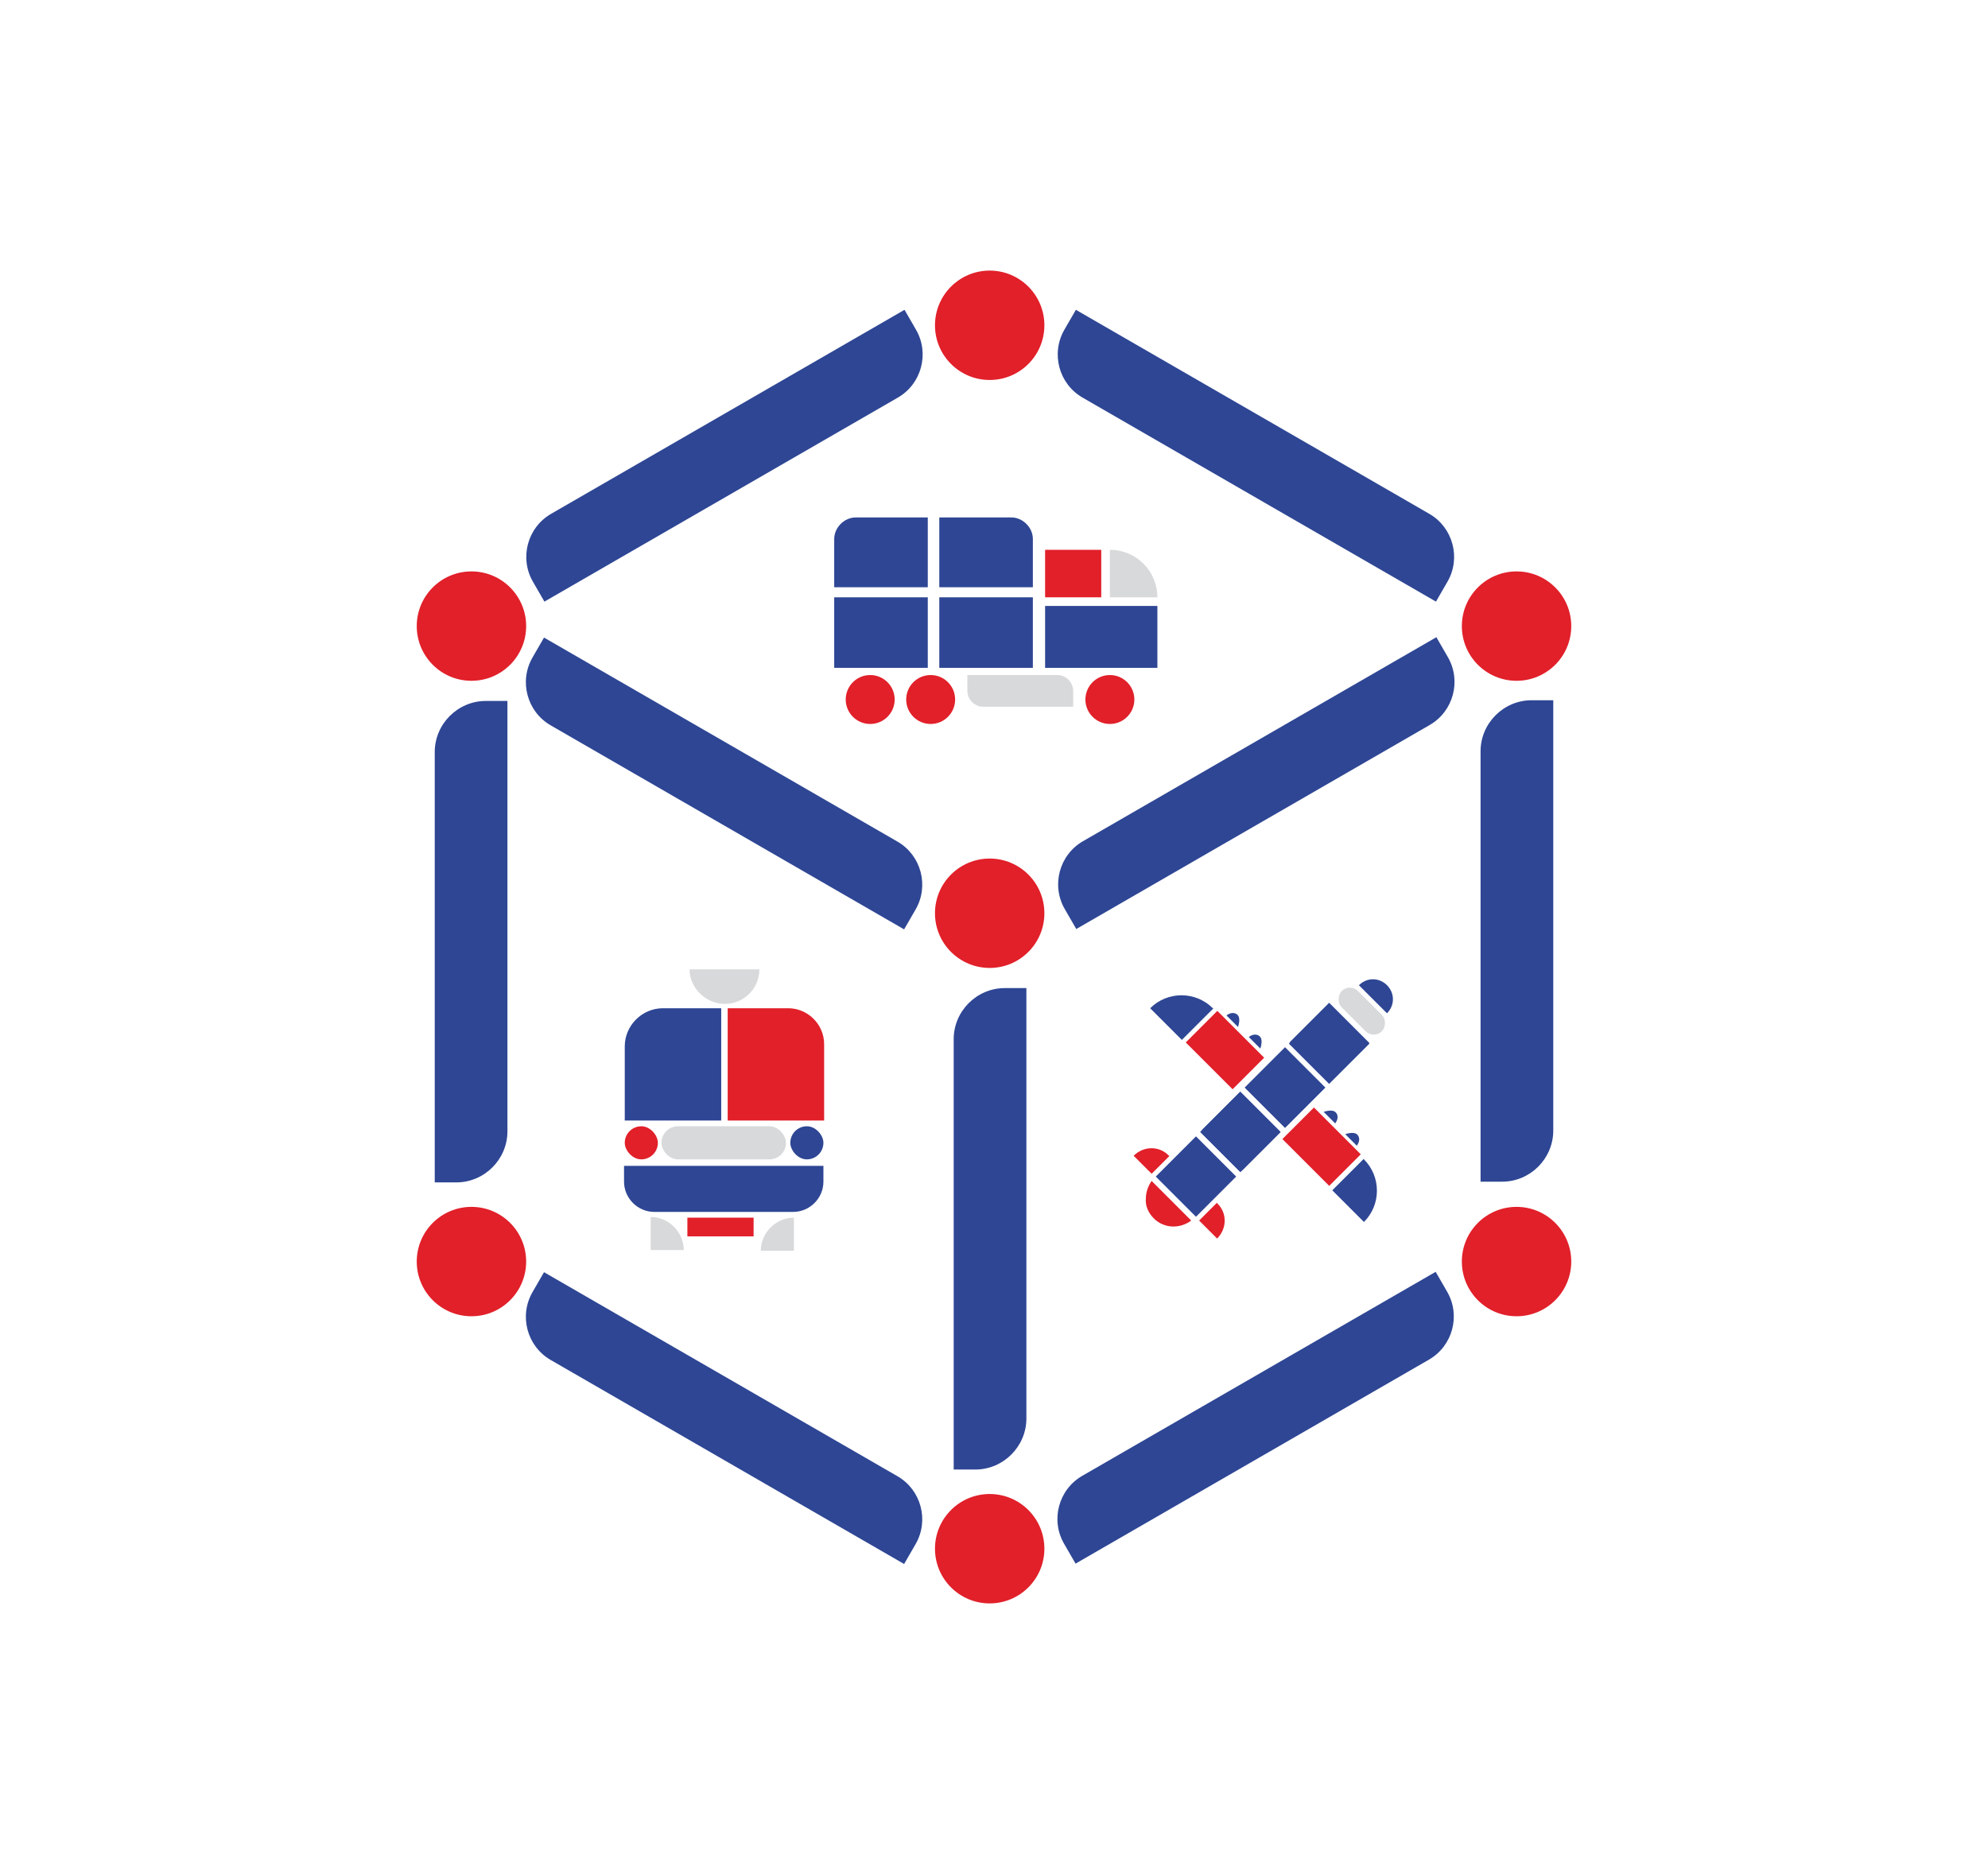
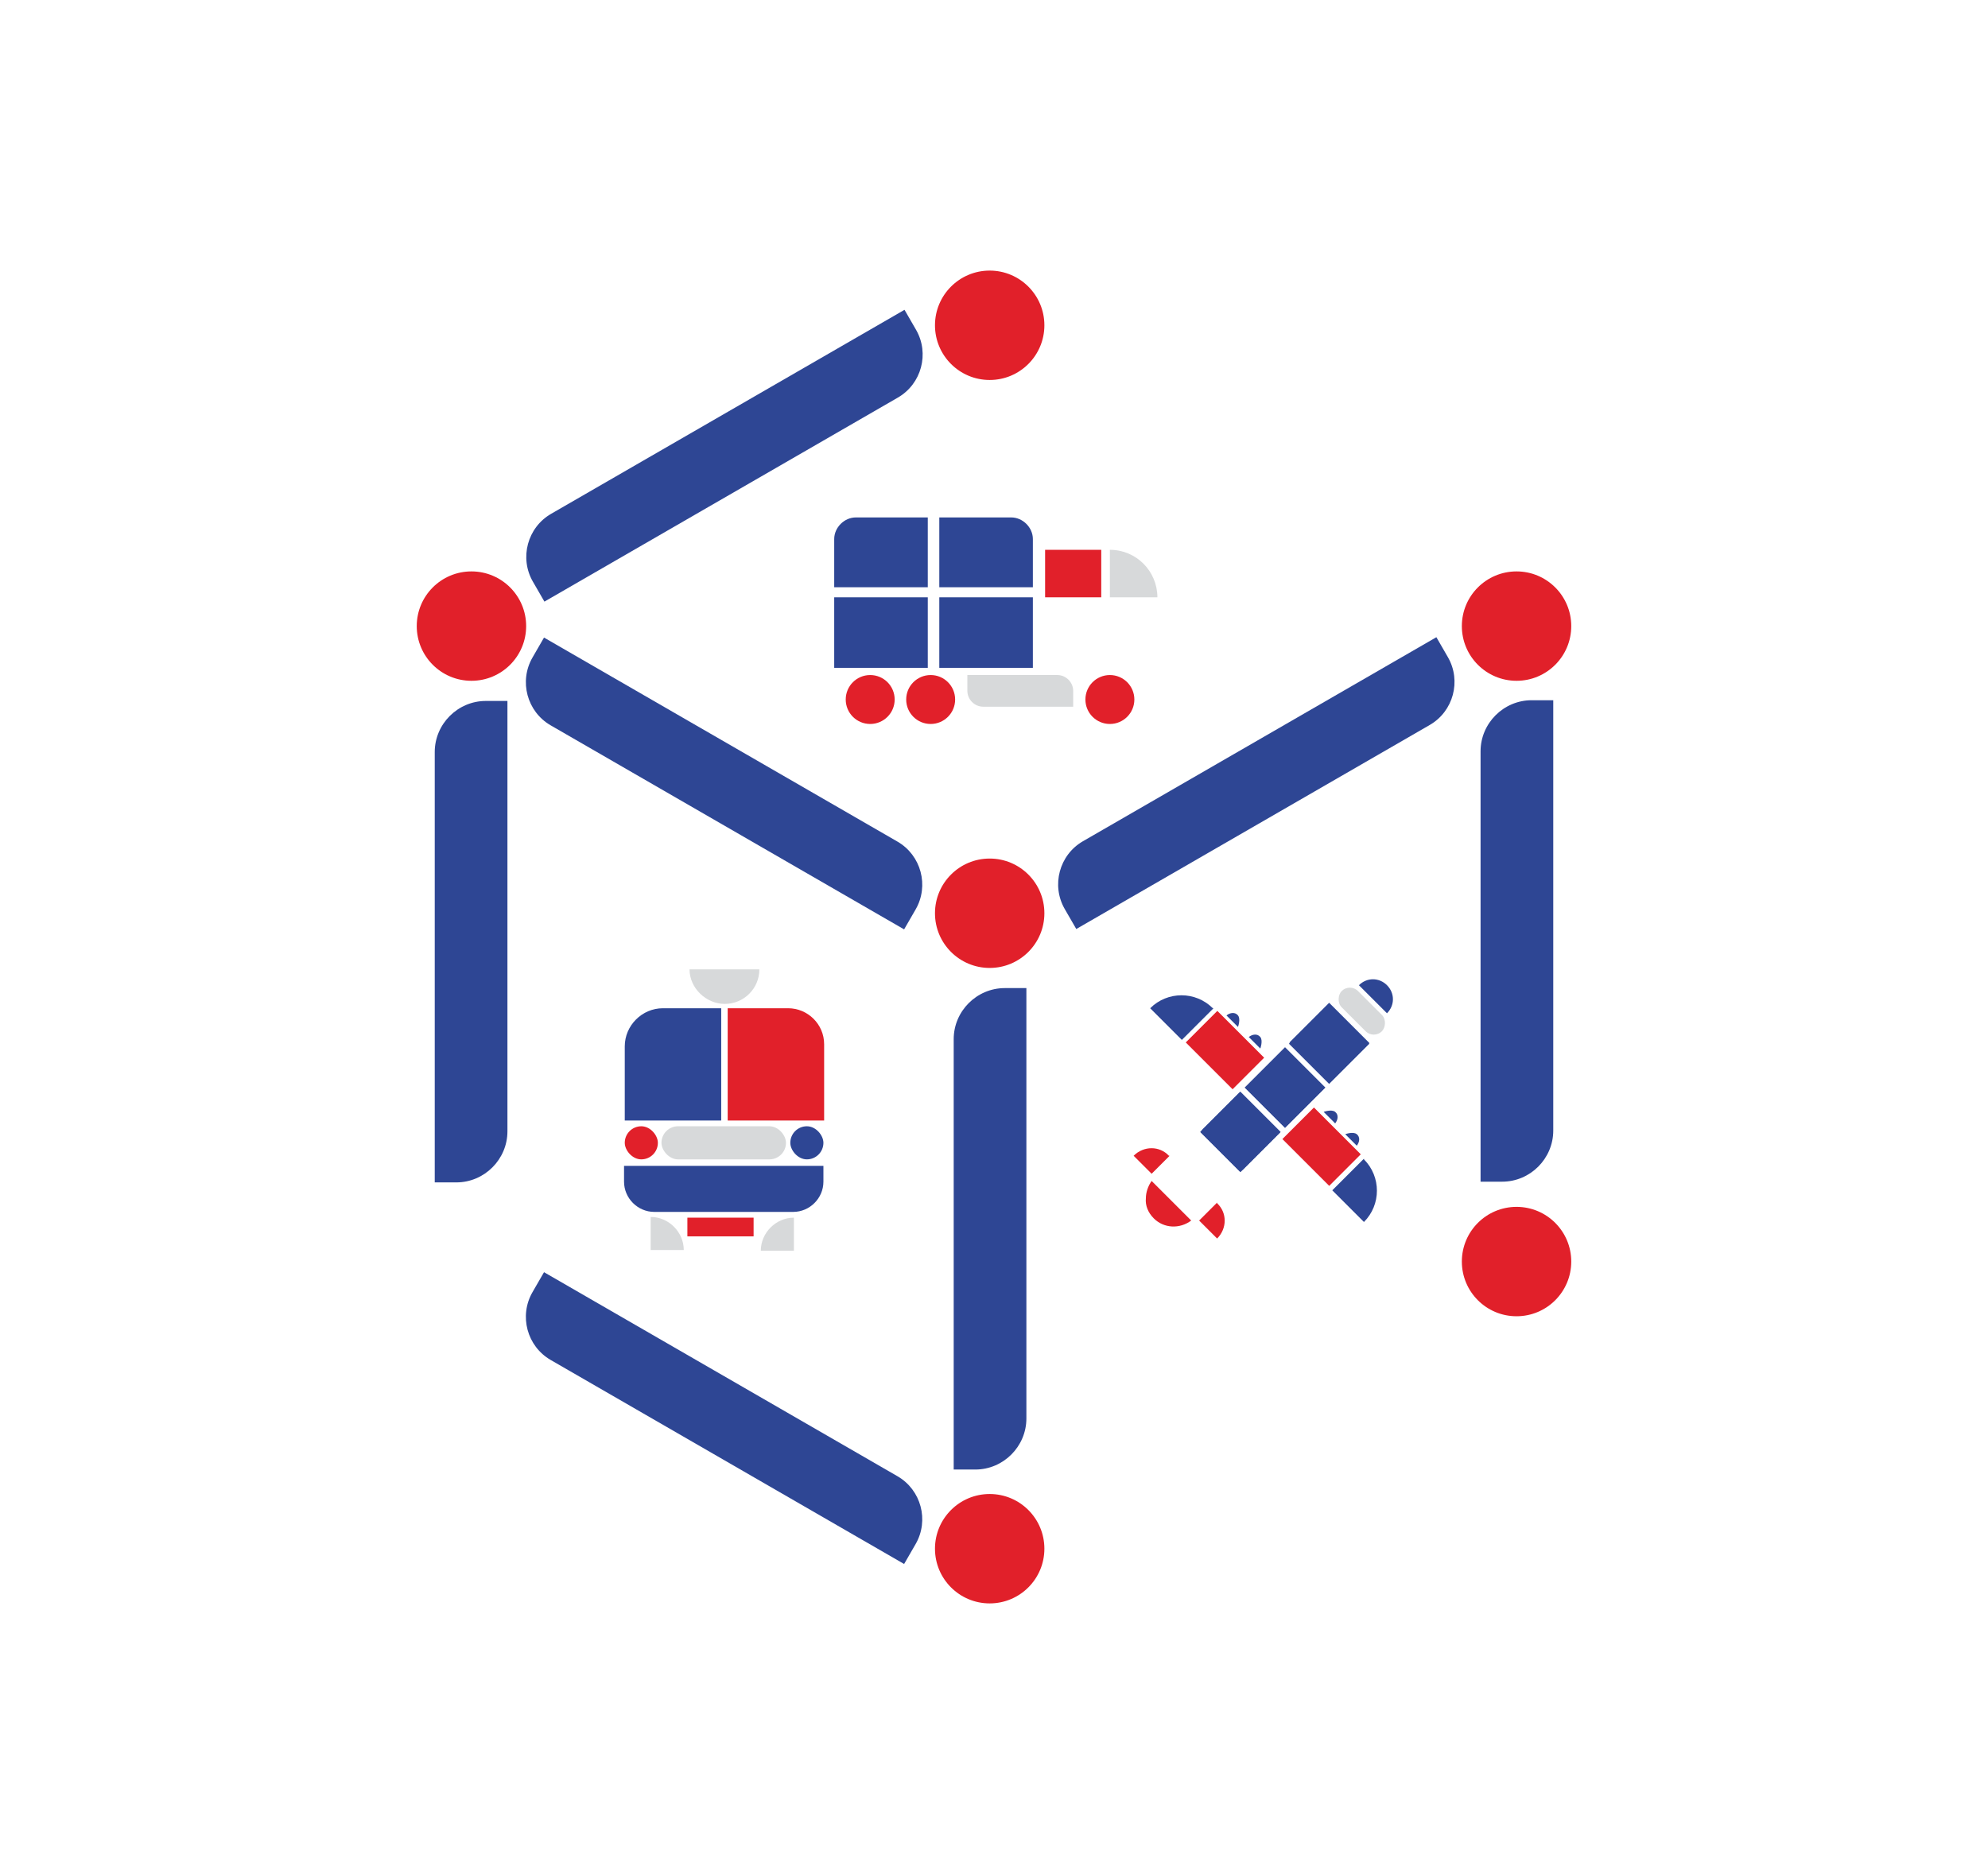
<svg xmlns="http://www.w3.org/2000/svg" id="Layer_1" version="1.1" viewBox="0 0 27.62 26.04">
  <defs>
    <style>
      .st0 {
        fill: #e1202a;
      }

      .st1 {
        fill: #2e4694;
      }

      .st2 {
        fill: #d7d9da;
      }
    </style>
  </defs>
  <path class="st1" d="M10.41,16.57h5.98c.39,0,.71.32.71.71v.3h-5.98c-.39,0-.71-.32-.71-.71v-.3h0Z" transform="translate(-3.32 30.83) rotate(-90)" />
  <g>
    <g>
      <path class="st1" d="M14.96,10.38h5.67v.32c0,.38-.31.69-.69.69h-5.67v-.32c0-.38.31-.69.69-.69Z" transform="translate(-3.1 10.18) rotate(-30)" />
      <path class="st1" d="M6.88,10.38h5.67c.38,0,.69.31.69.69v.32h-5.67c-.38,0-.69-.31-.69-.69v-.32h0Z" transform="translate(6.79 -3.57) rotate(30)" />
    </g>
    <circle class="st0" cx="13.75" cy="12.69" r=".76" />
  </g>
  <g>
    <g>
      <path class="st1" d="M7.57,5.82h5.67v.32c0,.38-.31.69-.69.69h-5.67v-.32c0-.38.31-.69.69-.69Z" transform="translate(21.94 6.78) rotate(150)" />
-       <path class="st1" d="M14.26,5.82h5.67c.38,0,.69.31.69.69v.32h-5.67c-.38,0-.69-.31-.69-.69v-.32h0Z" transform="translate(29.39 20.53) rotate(-150)" />
    </g>
    <circle class="st0" cx="13.75" cy="4.52" r=".76" />
  </g>
  <g>
    <g>
-       <path class="st1" d="M14.96,19.2h5.67v.32c0,.38-.31.69-.69.69h-5.67v-.32c0-.38.31-.69.69-.69Z" transform="translate(-7.52 11.36) rotate(-30)" />
      <path class="st1" d="M6.88,19.2h5.67c.38,0,.69.31.69.69v.32h-5.67c-.38,0-.69-.31-.69-.69v-.32h0Z" transform="translate(11.2 -2.39) rotate(30)" />
    </g>
    <circle class="st0" cx="13.75" cy="21.52" r=".76" />
  </g>
  <path class="st1" d="M17.73,12.58h5.98c.39,0,.71.32.71.71v.3h-5.98c-.39,0-.71-.32-.71-.71v-.3h0Z" transform="translate(7.99 34.15) rotate(-90)" />
  <circle class="st0" cx="21.07" cy="8.7" r=".76" />
  <circle class="st0" cx="21.07" cy="17.53" r=".76" />
  <path class="st1" d="M3.2,12.58h5.98c.39,0,.71.32.71.71v.3H3.91c-.39,0-.71-.32-.71-.71v-.3h0Z" transform="translate(-6.54 19.63) rotate(-90)" />
  <circle class="st0" cx="6.55" cy="8.7" r=".76" />
-   <circle class="st0" cx="6.55" cy="17.53" r=".76" />
  <g>
    <g>
      <path class="st1" d="M14.35,7.49v.67h-1.3v-.97h1c.16,0,.3.14.3.3Z" />
      <rect class="st1" x="13.05" y="8.3" width="1.3" height=".98" />
    </g>
    <g>
      <path class="st1" d="M11.59,7.49v.67s1.3,0,1.3,0v-.97s-1,0-1,0c-.16,0-.3.14-.3.3Z" />
      <rect class="st1" x="11.59" y="8.3" width="1.3" height=".98" />
    </g>
    <path class="st2" d="M16.08,8.3h-.66v-.66c.37,0,.66.3.66.66Z" />
-     <rect class="st1" x="14.52" y="8.42" width="1.56" height=".86" />
    <rect class="st0" x="14.52" y="7.64" width=".78" height=".66" />
    <circle class="st0" cx="15.42" cy="9.72" r=".34" />
    <circle class="st0" cx="12.09" cy="9.72" r=".34" />
    <circle class="st0" cx="12.93" cy="9.72" r=".34" />
    <path class="st2" d="M13.44,9.38h1.25c.12,0,.22.1.22.22v.22h-1.25c-.12,0-.22-.1-.22-.22v-.22h0Z" />
  </g>
  <g>
    <path class="st1" d="M8.68,16.2h2.76v.22c0,.23-.19.42-.42.42h-1.93c-.23,0-.42-.19-.42-.42v-.22h0Z" />
    <path class="st2" d="M9.58,13.47h.97c0,.27-.22.48-.48.48s-.49-.22-.49-.48Z" />
    <path class="st2" d="M11.03,16.92v.46s-.46,0-.46,0c0-.25.21-.46.46-.46Z" />
    <path class="st2" d="M9.5,17.37h-.46v-.46c.25,0,.46.21.46.46Z" />
    <rect class="st0" x="9.55" y="16.92" width=".92" height=".26" />
    <rect class="st2" x="9.19" y="15.65" width="1.73" height=".46" rx=".23" ry=".23" />
    <path class="st1" d="M9.21,14.01h.81v1.56h-1.34v-1.03c0-.29.24-.53.53-.53Z" />
    <path class="st0" d="M10.11,14.01h.84c.27,0,.5.22.5.5v1.06h-1.34v-1.56h0Z" />
    <rect class="st0" x="8.68" y="15.65" width=".46" height=".46" rx=".23" ry=".23" />
    <rect class="st1" x="10.98" y="15.65" width=".46" height=".46" rx=".23" ry=".23" />
  </g>
  <g>
    <path class="st0" d="M16,16.41l.55.55c-.16.12-.38.11-.52-.03-.08-.08-.12-.18-.11-.28,0-.08.03-.17.08-.24Z" />
    <path class="st1" d="M17.23,15.17l.56.56-.52.52s-.03.02-.04.03l-.55-.55s.02-.03.03-.04l.52-.52Z" />
    <rect class="st1" x="17.46" y="14.72" width=".79" height=".79" transform="translate(-5.46 17.05) rotate(-45)" />
    <rect class="st1" x="18.08" y="14.1" width=".78" height=".79" transform="translate(-4.84 17.3) rotate(-45)" />
    <rect class="st2" x="18.52" y="13.89" width=".79" height=".32" rx=".16" ry=".16" transform="translate(22.36 37.36) rotate(-135)" />
    <path class="st0" d="M16.91,16.71l-.25.25.25.25c.14-.14.14-.36,0-.49Z" />
    <path class="st0" d="M16.25,16.06l-.25.25-.25-.25c.14-.14.36-.14.49,0Z" />
    <path class="st1" d="M19.27,14.08l-.39-.39c.11-.11.28-.11.39,0s.11.28,0,.39Z" />
    <g>
      <rect class="st0" x="17.9" y="15.63" width=".92" height=".62" transform="translate(16.65 -8.32) rotate(45)" />
      <path class="st1" d="M18.95,16.1l-.44.44.44.44c.24-.24.24-.63,0-.87Z" />
      <g>
        <path class="st1" d="M18.55,15.61l-.16-.16s.11-.04.16,0,.04.11,0,.16Z" />
        <path class="st1" d="M18.85,15.92l-.16-.16s.11-.04.16,0,.04.11,0,.16Z" />
      </g>
    </g>
    <g>
      <rect class="st0" x="16.56" y="14.29" width=".92" height=".62" transform="translate(18.73 36.95) rotate(-135)" />
      <path class="st1" d="M16.86,14.01l-.44.44-.44-.44c.24-.24.63-.24.87,0Z" />
      <g>
        <path class="st1" d="M17.35,14.41l.16.16s.04-.11,0-.16-.11-.04-.16,0Z" />
        <path class="st1" d="M17.04,14.11l.16.16s.04-.11,0-.16-.11-.04-.16,0Z" />
      </g>
    </g>
    <rect class="st1" x="16.84" y="15.34" width=".79" height=".79" transform="translate(-6.08 16.79) rotate(-45)" />
-     <rect class="st1" x="16.22" y="15.95" width=".79" height=".79" transform="translate(-6.69 16.54) rotate(-45)" />
    <rect class="st1" x="17.46" y="14.72" width=".79" height=".79" transform="translate(-5.46 17.05) rotate(-45)" />
    <rect class="st1" x="18.07" y="14.1" width=".79" height=".79" transform="translate(-4.84 17.31) rotate(-45)" />
  </g>
</svg>